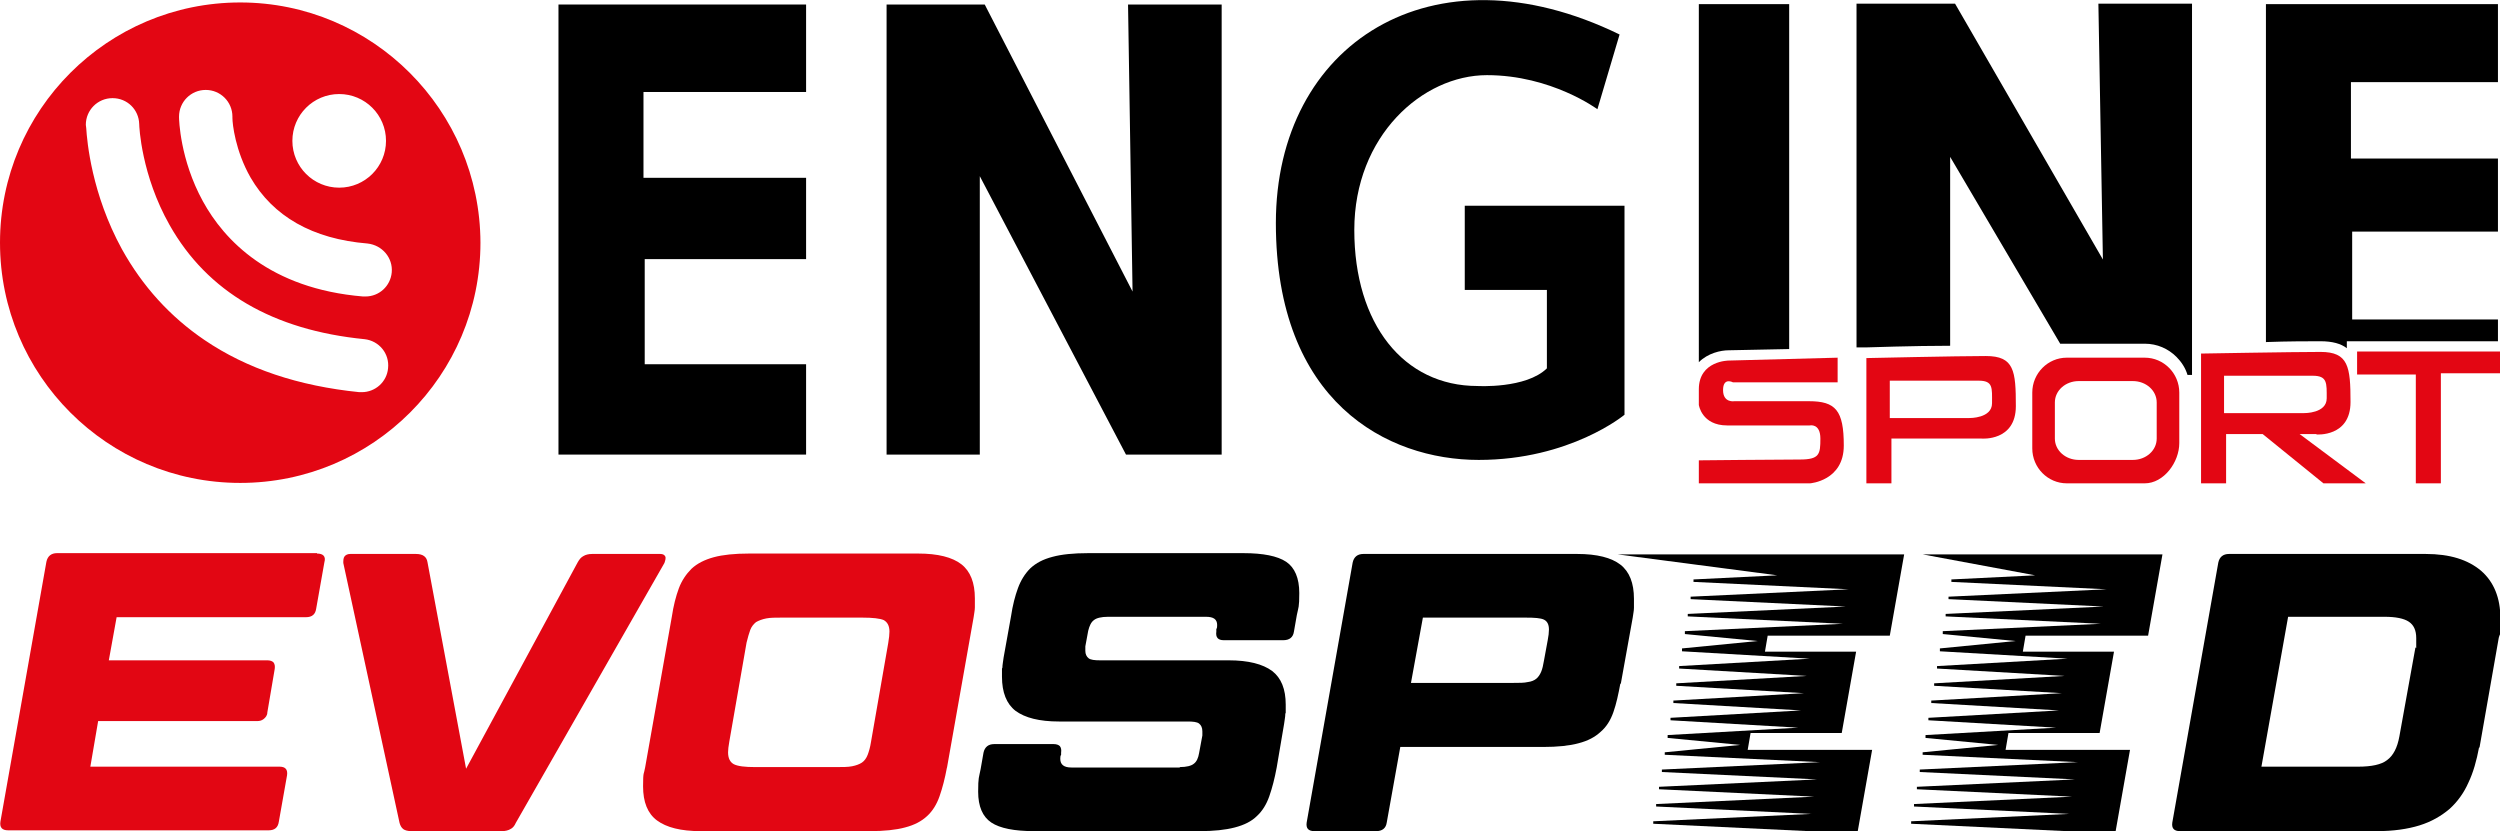
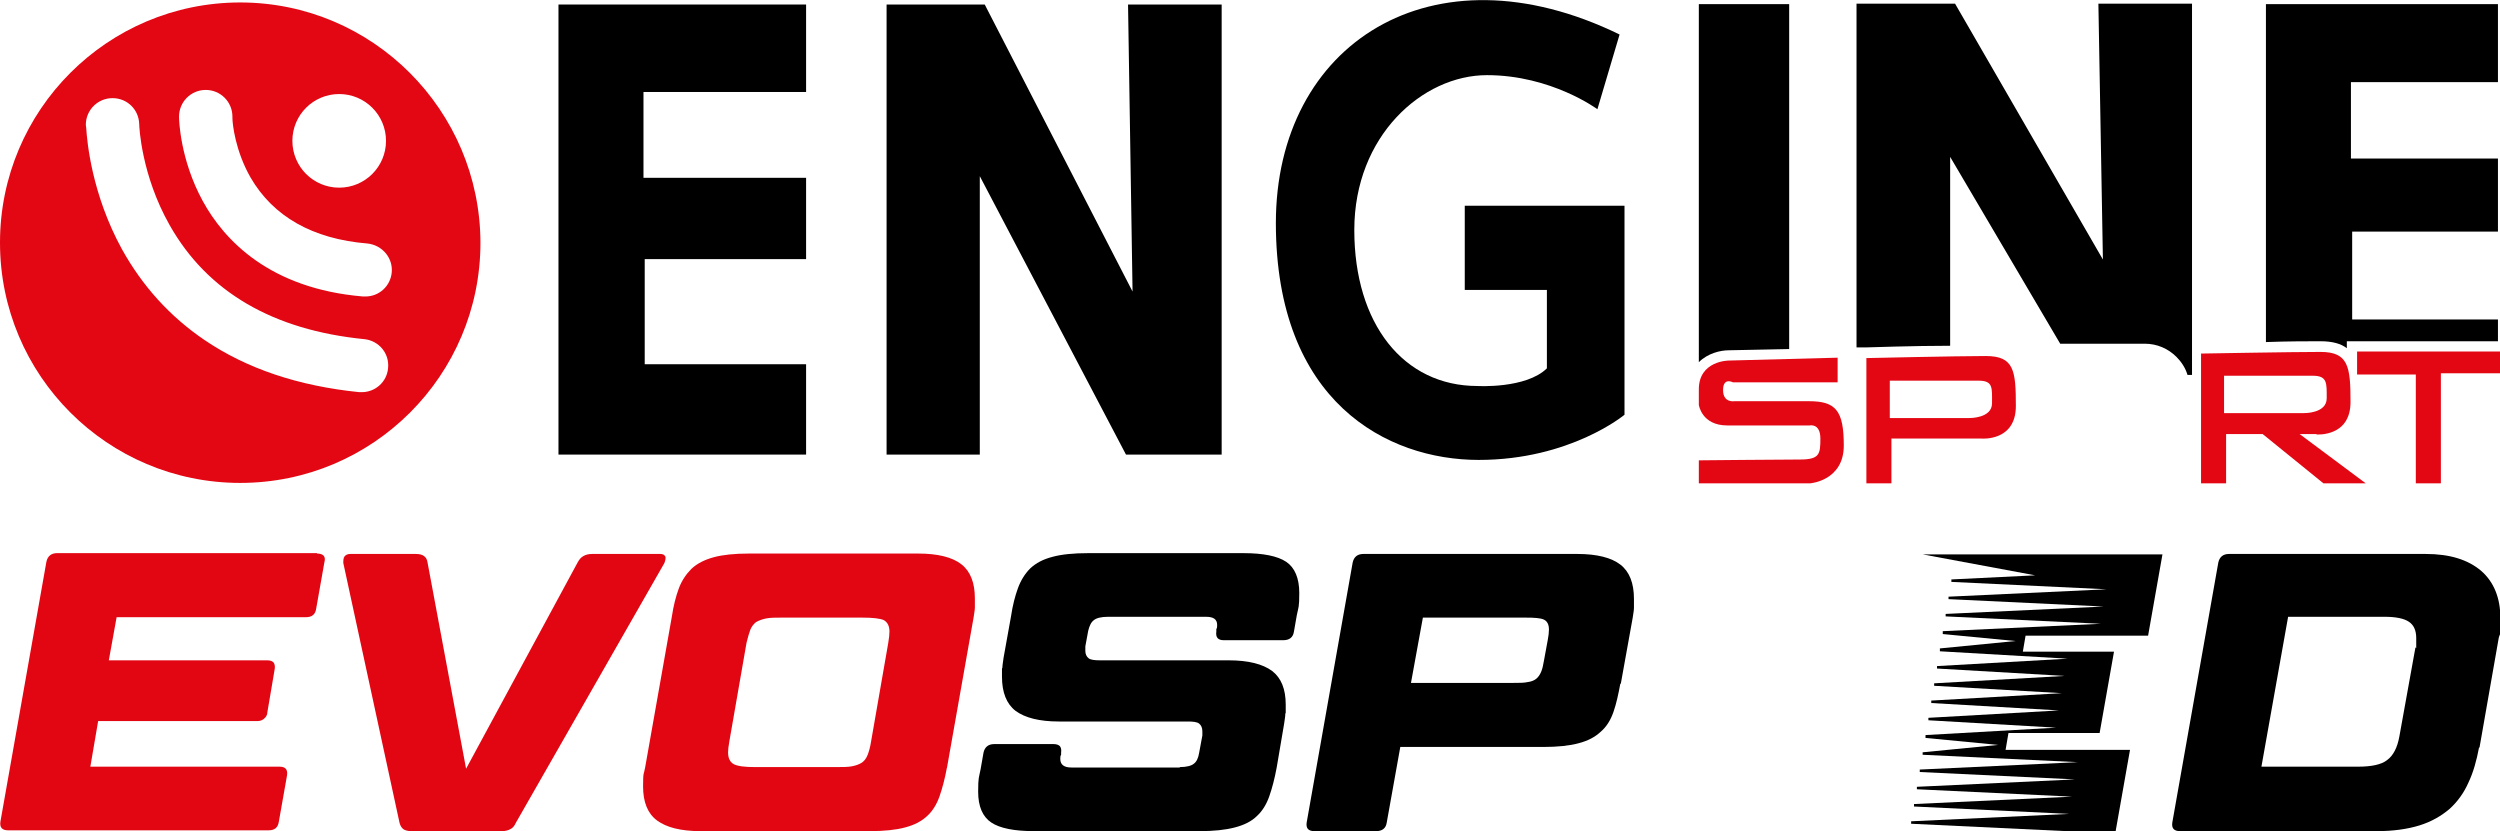
<svg xmlns="http://www.w3.org/2000/svg" id="Livello_1" version="1.1" viewBox="0 0 608.8 202.4">
  <defs>
    <style>
      .st0 {
        fill: #e30613;
      }

      .st1 {
        fill: #e20613;
      }
    </style>
  </defs>
  <g>
    <path class="st0" d="M58.5.6C26.2.6,0,26.8,0,59.1s26.2,58.5,58.5,58.5,58.5-26.2,58.5-58.5C116.9,26.8,90.7.6,58.5.6M82.6,22.9c6.3,0,11.4,5.1,11.4,11.4s-5.1,11.4-11.4,11.4-11.4-5.1-11.4-11.4,5.1-11.4,11.4-11.4M94.5,89.7c-.3,3.3-3.1,5.8-6.4,5.8h-.6c-14.8-1.5-27.4-5.7-37.7-12.7-8.4-5.7-15.1-13.1-20.1-22.1-7.4-13.5-8.5-26.3-8.7-29.5,0-.3-.1-.5-.1-.8,0-3.6,2.9-6.5,6.5-6.5s6.4,2.8,6.5,6.3h0c0,.6.5,12.4,7.4,24.6,9.2,16.3,25.2,25.6,47.5,27.8,3.5.4,6.1,3.5,5.7,7.1M95.4,66.3c-.3,3.4-3.1,5.9-6.4,5.9h-.6c-22.7-1.9-33.8-13.7-39-23.2-5.6-10.2-5.8-20-5.8-20.4h0v-.2c0-3.6,2.9-6.5,6.5-6.5s6.5,2.9,6.5,6.5v.3c0,1.5.7,8,4.4,14.5,5.5,9.5,15.1,15,28.5,16.1,3.6.4,6.2,3.5,5.9,7" />
    <g>
      <g>
        <polygon points="136 1.1 196.3 1.1 196.3 22.4 156.7 22.4 156.7 43.3 196.3 43.3 196.3 63.1 157 63.1 157 88.7 196.3 88.7 196.3 110.7 136 110.7 136 1.1" />
        <path d="M608.3,83.1h-36.8v1.7c-1.4-1.1-3.5-1.7-6.4-1.7s-8,0-13.3.2V1h56.5v19h-35.8v18.6h35.8v17.8h-35.5v21.4h35.5v5.3Z" />
        <polygon points="215.9 1.1 215.9 110.7 238.6 110.7 238.6 42.9 274.2 110.7 297.5 110.7 297.5 1.1 274.7 1.1 275.8 71 239.8 1.1 215.9 1.1" />
        <path d="M533.8,1v90.3h-1.1c-.5-1.7-1.5-3.2-2.7-4.4-2-2-4.7-3.2-7.7-3.2h-20.6l-26.8-45.5v46c-8.9,0-20.2.4-20.4.4h-2.4V.9h24l36,62.3-1.1-62.3h22.8Z" />
        <path d="M435.7,1v84l-14.7.3c-2,0-5.1.7-7.3,2.9V1h22Z" />
        <path d="M394.4,8.4l-5.4,18.2s-11.2-8.3-26.9-8.3-32.3,14.8-32.3,37.7,12,38,30,38c0,0,11.8.7,16.9-4.3v-19.1h-20v-20.5h38.9v50.9s-13.2,11-35.5,11-49.4-14.1-49.4-57.7,38-68.2,83.7-45.9" />
      </g>
      <g>
-         <path class="st0" d="M522.3,87.1h-19c-4.6,0-8.4,3.8-8.4,8.5v13.6c0,4.7,3.8,8.5,8.4,8.5h19c4.6,0,8.4-5.1,8.4-9.8v-12.3c0-4.7-3.8-8.5-8.4-8.5M525.2,106.8c0,2.9-2.6,5.2-5.8,5.2h-13.2c-3.2,0-5.8-2.3-5.8-5.2v-8.8c0-2.9,2.6-5.2,5.8-5.2h13.2c3.2,0,5.8,2.3,5.8,5.2v8.8Z" />
        <path class="st0" d="M413.7,112.1v5.6h27.1s8.2-.6,8.2-9.2-2-10.8-8.5-10.8h-18.1s-2.8.5-2.8-2.7,2.4-1.9,2.4-1.9h25.5v-6l-26.5.7s-7.3,0-7.3,7v3.8s.7,5,6.9,5h20.1s2.6-.6,2.6,3.2-.2,5.1-5,5.1-24.6.2-24.6.2" />
        <path class="st0" d="M483.6,86.7c-6.8,0-29.1.5-29.1.5v30.5h6.1v-10.9h22s8.3.7,8.3-7.9-.4-12.2-7.3-12.2M485.1,98.2c0,3.7-5.5,3.6-5.5,3.6h-19.4v-9.1h21.6c3.6,0,3.3,1.7,3.3,5.5" />
        <path class="st0" d="M564.1,105.8s8.3.7,8.3-7.9-.5-12.2-7.3-12.2-29.1.4-29.1.4v31.6h6.1v-12h8.9l14.8,12h10.3l-16.1-12h4.1ZM541.6,100.6v-9.1h21.6c3.6,0,3.4,1.8,3.4,5.5s-5.5,3.6-5.5,3.6h-19.5Z" />
        <polygon class="st0" points="574 85.6 574 91.2 588.3 91.2 588.3 117.7 594.4 117.7 594.4 90.9 608.8 90.9 608.8 85.6 574 85.6" />
      </g>
    </g>
  </g>
  <g>
    <path class="st1" d="M77.2,134.8c1.5,0,2.2.7,1.8,2.1l-2,11.3c-.2,1.4-1,2.1-2.5,2.1H28.4l-1.9,10.5h38.6c.7,0,1.2.2,1.5.5.3.4.4.9.3,1.6l-1.8,10.6c0,.7-.4,1.2-.9,1.6-.5.4-1,.5-1.7.5H23.9l-1.9,11.1h46.1c1.4,0,2,.7,1.8,2.1l-2,11.3c-.2,1.4-1,2.1-2.5,2.1H2c-1.5,0-2.1-.7-1.9-2.1l11.2-63.3c.3-1.4,1.2-2.1,2.6-2.1h63.4-.1Z" />
    <path class="st1" d="M100.2,202.4c-.9,0-1.6-.2-2-.5s-.7-.8-.9-1.5l-13.7-63.3c0-.6,0-1.2.3-1.6.3-.4.8-.6,1.4-.6h16c1.7,0,2.6.7,2.8,2l9.4,50.3,27.2-50.3c.4-.7.8-1.2,1.4-1.5.5-.3,1.2-.5,2.1-.5h16.6c.6,0,1,.2,1.2.6.2.4,0,1-.2,1.6l-36.2,63.3c-.3.7-.7,1.2-1.3,1.5-.5.3-1.2.5-2.1.5h-22Z" />
    <path class="st1" d="M230.6,186.9c-.5,2.7-1.1,5-1.8,7s-1.7,3.6-3,4.8c-1.4,1.3-3.1,2.2-5.4,2.8-2.2.6-5.1.9-8.6.9h-41.2c-4.8,0-8.3-.9-10.6-2.6-2.3-1.7-3.4-4.5-3.4-8.3s.2-2.8.5-4.6l6.5-36.7c.4-2.7,1-5,1.7-6.9s1.8-3.5,3.1-4.8c1.4-1.3,3.2-2.2,5.4-2.8s5.1-.9,8.6-.9h41.2c4.8,0,8.3.9,10.5,2.6,2.2,1.7,3.3,4.5,3.3,8.3s0,1.4,0,2.2-.2,1.5-.3,2.4l-6.5,36.7h0ZM190.4,150.4c-1.5,0-2.8,0-3.8.2s-1.8.5-2.5.9c-.6.5-1.1,1.1-1.4,1.9-.3.8-.6,1.9-.9,3.1l-4.2,24.1c-.2,1.1-.3,2-.3,2.6,0,1.5.5,2.4,1.4,2.9,1,.5,2.7.7,5.2.7h19.7c1.6,0,2.9,0,3.9-.2s1.8-.5,2.4-.9c.6-.4,1.1-1.1,1.4-1.9.3-.8.6-1.8.8-3.1l4.2-24.1c.2-1.2.3-2.1.3-2.8,0-1.4-.5-2.3-1.4-2.8-.9-.4-2.7-.6-5.2-.6h-19.7.1Z" />
    <path d="M287.3,186.8c1.6,0,2.8-.3,3.4-.8.7-.5,1.1-1.4,1.3-2.6l.8-4.3v-1c0-.9-.3-1.5-.8-1.9s-1.5-.5-2.8-.5h-31.3c-4.8,0-8.3-.9-10.6-2.6-2.2-1.7-3.3-4.5-3.3-8.3s0-1.4.1-2.2c0-.7.2-1.6.3-2.5l1.8-10c.4-2.7,1-5,1.7-6.9s1.7-3.5,3-4.8c1.4-1.3,3.1-2.2,5.4-2.8,2.2-.6,5.1-.9,8.7-.9h37.8c4.8,0,8.3.7,10.4,2.1,2.1,1.4,3.2,4,3.2,7.6s-.2,3.4-.6,5.4l-.7,4c-.2,1.4-1.1,2.1-2.6,2.1h-14.5c-1.4,0-2-.7-1.8-2.1v-.6c.2-.3.2-.6.2-1,0-1.4-.9-2-2.7-2h-23.9c-1.6,0-2.8.3-3.4.8-.7.5-1.1,1.4-1.4,2.6l-.7,3.8v1.1c0,.8.3,1.4.8,1.8.5.4,1.5.5,2.8.5h31.3c4.8,0,8.3.9,10.6,2.6,2.2,1.7,3.3,4.4,3.3,8.2s0,1.4-.1,2.2c0,.8-.2,1.6-.3,2.5l-1.8,10.6c-.5,2.7-1.1,5-1.8,7-.7,2-1.7,3.6-3,4.8-1.3,1.3-3.1,2.2-5.4,2.8s-5.1.9-8.7.9h-40.1c-4.9,0-8.4-.7-10.5-2.1-2.1-1.4-3.2-3.9-3.2-7.5s.2-3.4.6-5.5l.7-4c.3-1.4,1.2-2.1,2.6-2.1h14.5c.7,0,1.2.2,1.5.5.3.4.4.9.3,1.6v.5c-.2.3-.2.6-.2,1,0,1.4.9,2.1,2.7,2.1h26.4Z" />
    <path d="M394.6,166.4c-.5,2.7-1,5-1.7,7s-1.7,3.6-3.1,4.8c-1.4,1.3-3.1,2.2-5.4,2.8-2.2.6-5.1.9-8.6.9h-34.8l-3.3,18.4c-.2,1.4-1.1,2.1-2.6,2.1h-15c-1.5,0-2.1-.7-1.9-2.1l11.2-63.3c.3-1.4,1.2-2.1,2.6-2.1h52.1c4.8,0,8.3.9,10.5,2.6,2.2,1.7,3.3,4.5,3.3,8.3s0,1.4,0,2.2-.2,1.5-.3,2.4l-2.9,16.1h-.1ZM346.5,150.4l-2.9,15.9h25c1.4,0,2.6,0,3.4-.2.9-.1,1.6-.4,2.1-.8.5-.4.9-1,1.2-1.7.3-.7.5-1.6.7-2.8l.9-4.9c.2-1,.3-1.9.3-2.6,0-1.2-.4-2-1.2-2.4-.8-.4-2.3-.5-4.5-.5h-25Z" />
    <path d="M603.7,182c-.6,3.2-1.4,6.1-2.6,8.6-1.1,2.5-2.7,4.7-4.6,6.4-2,1.7-4.4,3.1-7.3,4-2.9.9-6.4,1.4-10.4,1.4h-47.9c-1.5,0-2.1-.7-1.9-2.1l11.2-63.3c.3-1.4,1.2-2.1,2.6-2.1h47.9c5.9,0,10.3,1.4,13.5,4.1,3.1,2.7,4.7,6.6,4.7,11.6s0,3.2-.4,4.7l-4.7,26.8h0ZM588.4,157.8c0-.4,0-.9,0-1.3v-1.1c0-1.9-.6-3.2-1.8-4s-3.2-1.2-5.9-1.2h-23.5l-6.5,36.5h23.5c3.3,0,5.7-.5,7.1-1.6,1.5-1.1,2.5-3,3-5.8l3.9-21.6h.1Z" />
    <g>
      <path d="M493.3,154.6l-.7,4.1h22.2l-3.5,19.8h-22.2l-.7,4.1h30.3l-3.5,19.8h-12l-37.8-1.8v-.6c.1,0,38.5-1.8,38.5-1.8l-37.8-1.8v-.6c.1,0,38.5-1.8,38.5-1.8l-37.8-1.8v-.6c.1,0,38.5-1.8,38.5-1.8l-37.8-1.8v-.6c.1,0,38.5-1.8,38.5-1.8l-37.8-1.8v-.6c.1,0,18.4-1.8,18.4-1.8l-17.7-1.7v-.7c.1,0,31.8-1.8,31.8-1.8l-31.1-1.8v-.6c.1,0,31.8-1.8,31.8-1.8l-31.1-1.8v-.6c.1,0,31.8-1.8,31.8-1.8l-31.1-1.8v-.6c.1,0,31.8-1.8,31.8-1.8l-31.1-1.8v-.6c.1,0,31.8-1.8,31.8-1.8l-31.1-1.8v-.7c.1,0,18.4-1.8,18.4-1.8l-17.7-1.7v-.7c.1,0,38.5-1.8,38.5-1.8l-37.8-1.8v-.6c.1,0,38.5-1.8,38.5-1.8l-37.8-1.8v-.6c.1,0,38.5-1.8,38.5-1.8l-37.8-1.8v-.6c.1,0,20.4-1,20.4-1l-27.4-5.1h58.4l-3.5,19.8h-30.3l.5-.2Z" />
-       <path d="M430.5,154.6l-.7,4.1h22.2l-3.5,19.8h-22.2l-.7,4.1h30.3l-3.5,19.8h-12l-37.8-1.8v-.6c.1,0,38.5-1.8,38.5-1.8l-37.8-1.8v-.6c.1,0,38.5-1.8,38.5-1.8l-37.8-1.8v-.6c.1,0,38.5-1.8,38.5-1.8l-37.8-1.8v-.6c.1,0,38.5-1.8,38.5-1.8l-37.8-1.8v-.6c.1,0,18.4-1.8,18.4-1.8l-17.7-1.7v-.7c.1,0,31.8-1.8,31.8-1.8l-31.1-1.8v-.6c.1,0,31.8-1.8,31.8-1.8l-31.1-1.8v-.6c.1,0,31.8-1.8,31.8-1.8l-31.1-1.8v-.6c.1,0,31.8-1.8,31.8-1.8l-31.1-1.8v-.6c.1,0,31.8-1.8,31.8-1.8l-31.1-1.8v-.7c.1,0,18.4-1.8,18.4-1.8l-17.7-1.7v-.7c.1,0,38.5-1.8,38.5-1.8l-37.8-1.8v-.6c.1,0,38.5-1.8,38.5-1.8l-37.8-1.8v-.6c.1,0,38.5-1.8,38.5-1.8l-37.8-1.8v-.6c.1,0,20.4-1,20.4-1l-38.9-5.1h69.8l-3.5,19.8h-30.3l.6-.2Z" />
    </g>
  </g>
</svg>